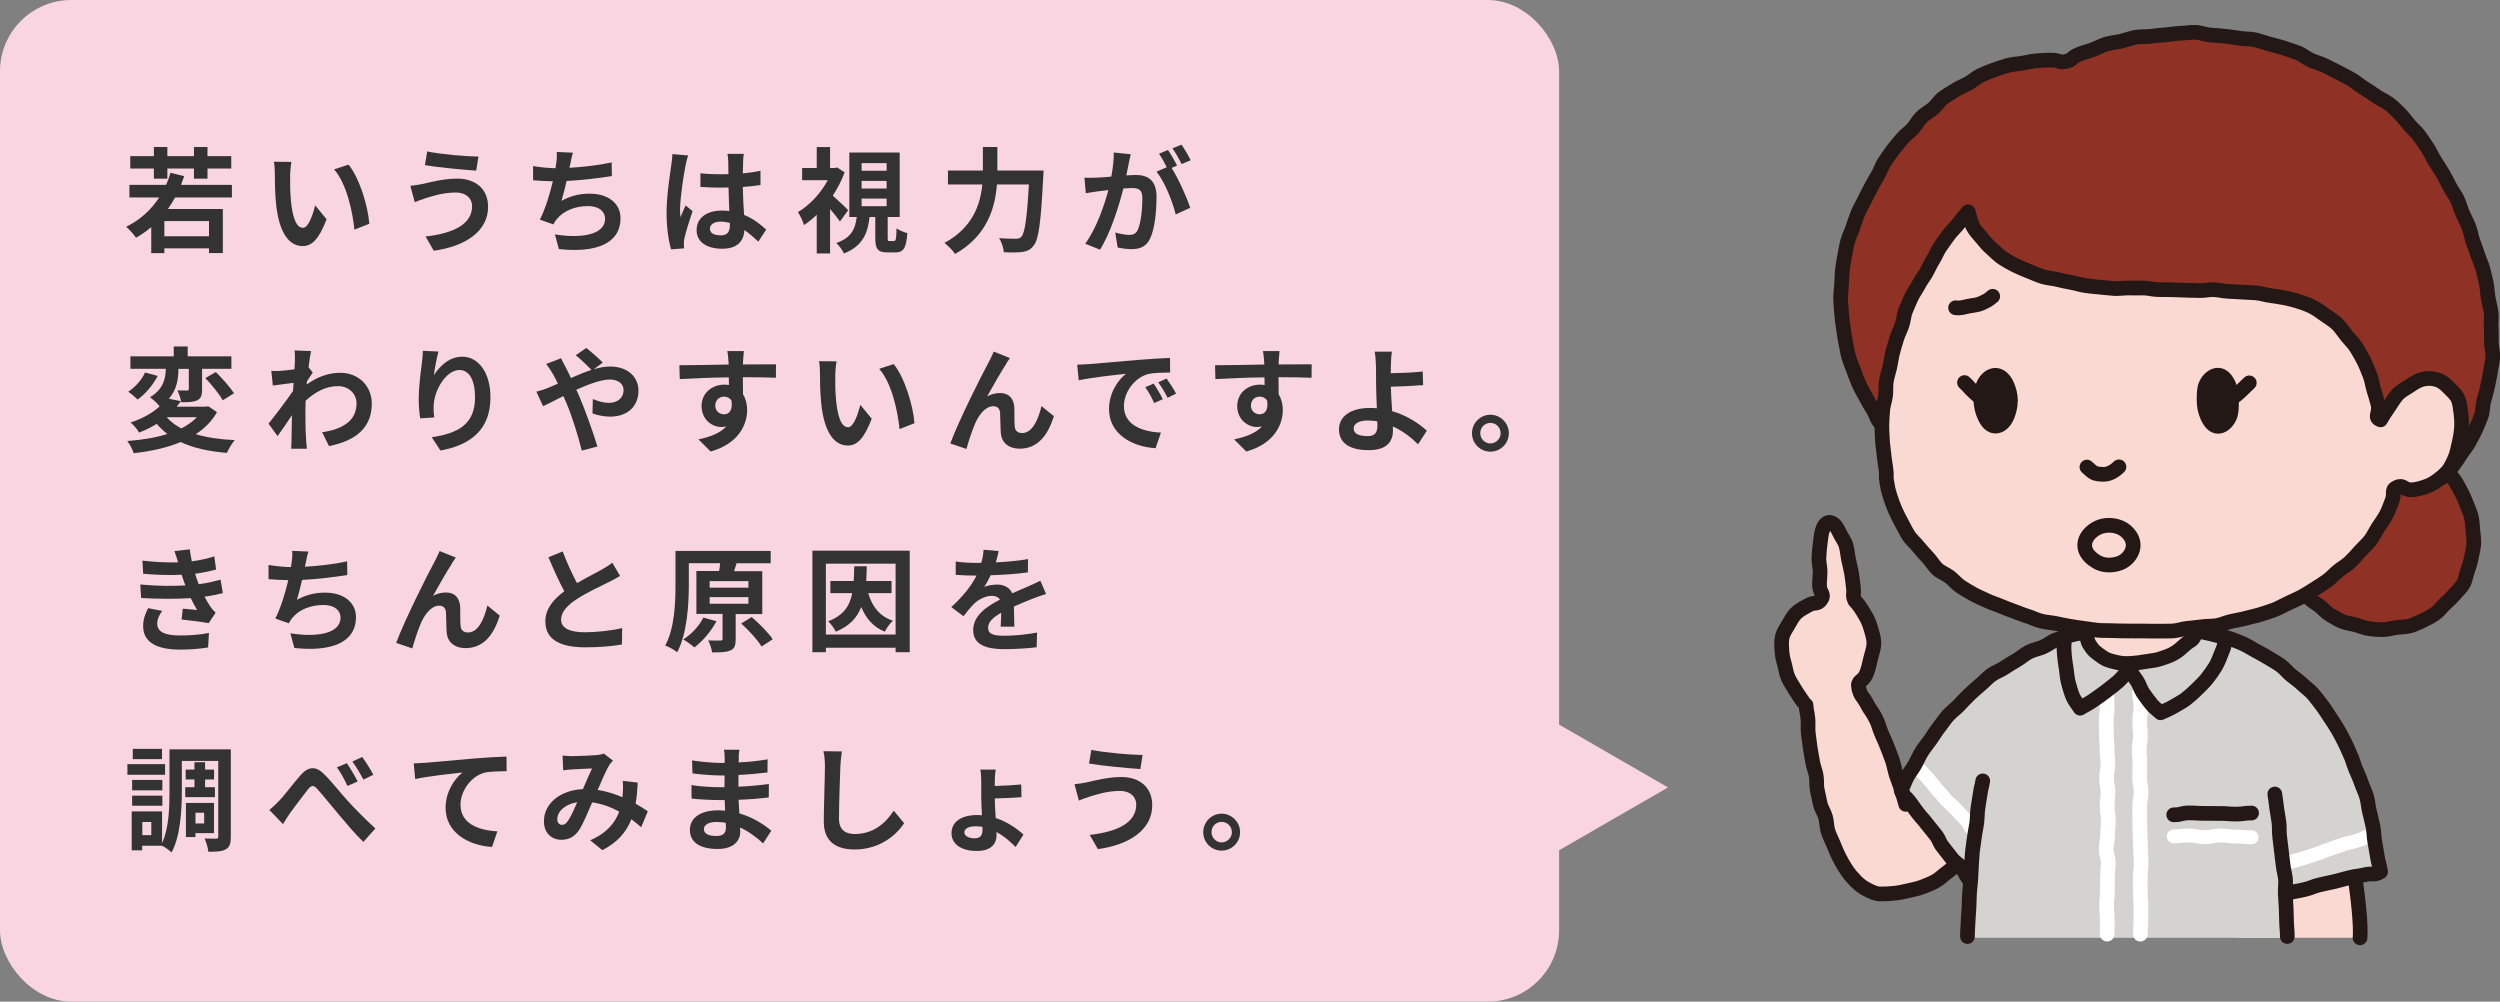
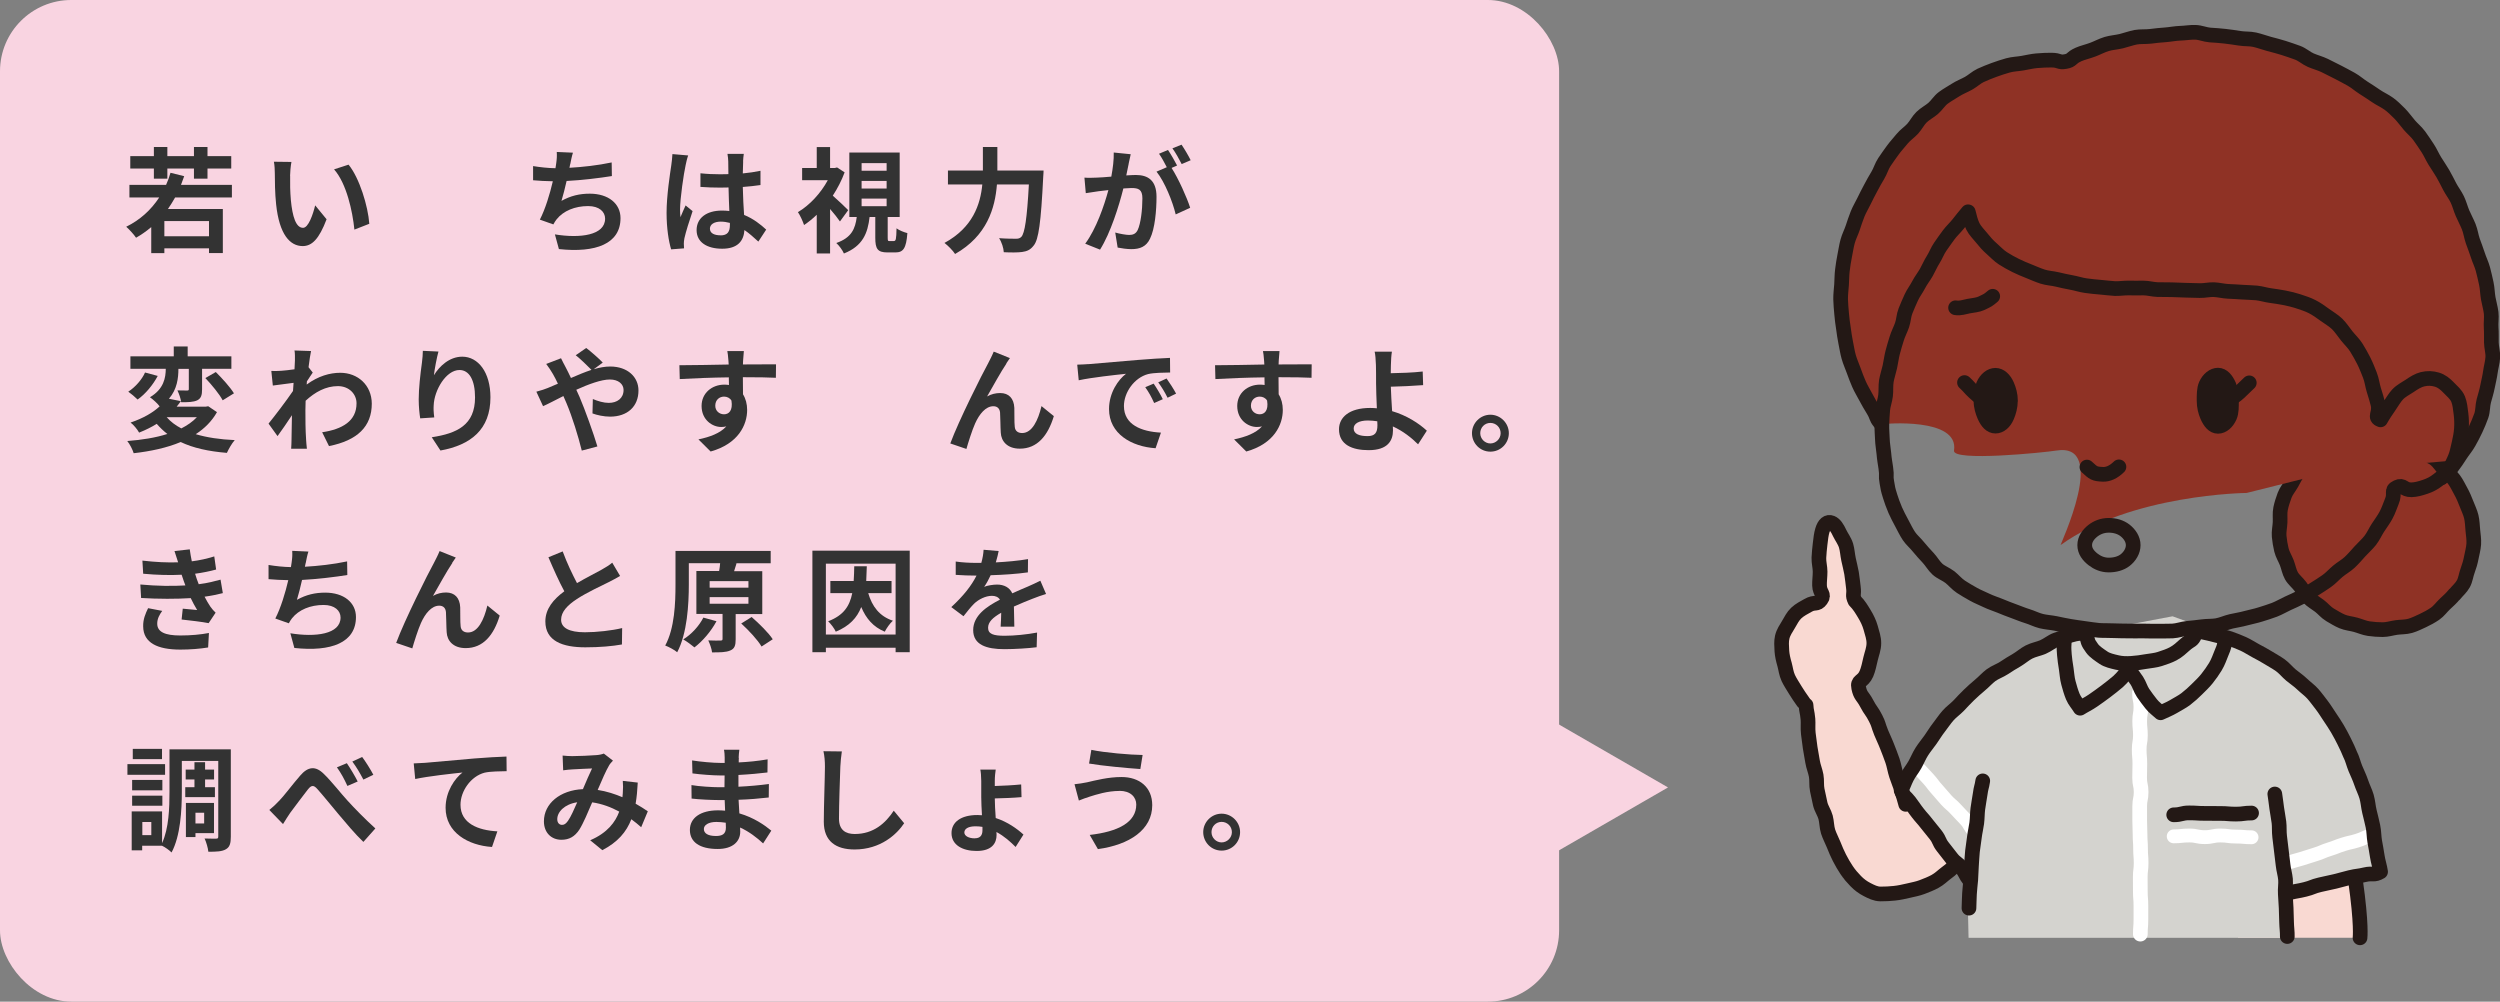
<svg xmlns="http://www.w3.org/2000/svg" id="_レイヤー_2" viewBox="0 0 350.6 140.47">
  <rect x="0" y="0" width="350.6" height="140.47" fill="#808080" stroke="none" />
  <defs>
    <style>.cls-1,.cls-2,.cls-3{stroke-linecap:round;}.cls-1,.cls-2,.cls-3,.cls-4{fill:none;stroke-linejoin:round;}.cls-1,.cls-2,.cls-4{stroke-width:2.06px;}.cls-1,.cls-3{stroke:#fff;}.cls-2,.cls-4{stroke:#231815;}.cls-3{stroke-width:1.94px;}.cls-5{fill:#f9d4e1;}.cls-5,.cls-6,.cls-7,.cls-8,.cls-9,.cls-10{stroke-width:0px;}.cls-6{fill:#f9d9d2;}.cls-7{fill:#231815;}.cls-8{fill:#d4d3cf;}.cls-9{fill:#333;}.cls-10{fill:#8f3225;}</style>
  </defs>
  <g id="_ご注意事項">
    <rect class="cls-5" width="218.65" height="140.47" rx="10" ry="10" />
    <path class="cls-9" d="m24.56,27.69c-.32.58-.66,1.1-1.01,1.62h7.7v6.18h-1.94v-.66h-6.26v.67h-1.84v-3.65c-.67.56-1.36,1.06-2.13,1.49-.26-.4-.96-1.18-1.38-1.54,1.92-.94,3.47-2.34,4.63-4.11h-4.18v-1.76h5.14c.24-.54.45-1.1.62-1.7l1.92.48c-.14.42-.29.82-.45,1.22h7.14v1.76h-7.97Zm-2.98-4.05h-3.31v-1.74h3.31v-1.28h1.89v1.28h3.73v-1.28h1.9v1.28h3.33v1.74h-3.33v1.42h-1.9v-1.42h-3.73v1.42h-1.89v-1.42Zm7.73,7.36h-6.26v2.13h6.26v-2.13Z" />
    <path class="cls-9" d="m40.69,24.67c-.02,1.04,0,2.24.1,3.39.22,2.3.7,3.89,1.71,3.89.75,0,1.39-1.87,1.7-3.15l1.6,1.95c-1.06,2.79-2.06,3.76-3.35,3.76-1.76,0-3.28-1.58-3.73-5.88-.16-1.47-.18-3.34-.18-4.32,0-.45-.03-1.14-.13-1.63l2.46.03c-.11.58-.19,1.5-.19,1.95Zm11.11,6.71l-2.1.82c-.26-2.58-1.1-6.47-2.85-8.45l2.03-.66c1.52,1.84,2.74,5.84,2.91,8.29Z" />
-     <path class="cls-9" d="m63.87,27c-1.76,0-3.35.54-4.16.79-.46.13-1.09.38-1.55.56l-.61-2.29c.54-.05,1.23-.16,1.76-.27,1.17-.27,2.96-.74,4.83-.74,2.53,0,4.31,1.44,4.31,3.95,0,3.43-3.17,5.55-7.62,6.16l-1.15-1.99c3.97-.45,6.53-1.76,6.53-4.26,0-1.06-.83-1.92-2.34-1.92Zm3.23-5.04l-.32,1.97c-1.87-.13-5.35-.45-7.19-.77l.32-1.92c1.86.4,5.49.7,7.19.72Z" />
    <path class="cls-9" d="m79.96,23.03c-.03.14-.06.32-.1.5,1.83-.1,3.99-.34,5.92-.75l.03,1.91c-1.66.27-4.21.58-6.35.69-.22.98-.48,2-.72,2.79,1.3-.72,2.54-1.01,3.97-1.01,2.59,0,4.31,1.38,4.31,3.43,0,3.6-3.47,4.9-8.64,4.34l-.56-2.06c3.51.58,7.04.14,7.04-2.21,0-.96-.82-1.76-2.38-1.76-1.84,0-3.47.66-4.43,1.87-.18.22-.29.43-.45.7l-1.89-.67c.77-1.49,1.41-3.62,1.82-5.38-1.01-.02-1.95-.06-2.77-.14v-1.99c.96.16,2.16.29,3.14.3.03-.24.06-.46.1-.66.1-.69.11-1.09.08-1.62l2.27.1c-.18.56-.27,1.1-.38,1.63Z" />
    <path class="cls-9" d="m96.14,23.23c-.24,1.07-.77,4.59-.77,6.19,0,.32.02.72.06,1.04.21-.56.48-1.1.72-1.65l.98.8c-.45,1.31-.96,2.95-1.15,3.81-.05.22-.08.58-.08.75,0,.16.02.43.03.66l-1.81.14c-.34-1.12-.64-2.95-.64-5.12,0-2.42.48-5.44.66-6.67.06-.45.14-1.06.16-1.57l2.21.19c-.13.32-.32,1.14-.37,1.42Zm8.08-.56c-.02.35-.03.94-.05,1.65.88-.08,1.71-.21,2.48-.37v2c-.77.11-1.6.21-2.48.27.03,1.55.11,2.83.18,3.92,1.33.54,2.34,1.36,3.1,2.06l-1.1,1.68c-.67-.62-1.31-1.18-1.95-1.62-.1,1.54-.96,2.62-3.12,2.62s-3.59-.93-3.59-2.61,1.38-2.74,3.55-2.74c.37,0,.72.02,1.04.06-.03-.99-.1-2.16-.11-3.3-.38.02-.77.02-1.14.02-.94,0-1.86-.03-2.8-.1v-1.91c.91.1,1.84.14,2.8.14.37,0,.75,0,1.12-.02,0-.78-.02-1.44-.02-1.78,0-.24-.05-.74-.11-1.06h2.29c-.05.3-.08.69-.1,1.04Zm-3.17,10.34c.98,0,1.31-.51,1.31-1.46v-.29c-.42-.11-.85-.18-1.28-.18-.91,0-1.52.38-1.52.99,0,.66.64.93,1.49.93Z" />
    <path class="cls-9" d="m117.79,31.05c-.32-.46-.85-1.14-1.38-1.74v6.24h-1.87v-5.43c-.58.56-1.18,1.04-1.78,1.44-.16-.51-.59-1.44-.86-1.81,1.63-.96,3.2-2.64,4.19-4.48h-3.6v-1.71h2.05v-2.94h1.87v2.94h.66l.32-.08,1.06.69c-.42,1.14-.99,2.24-1.66,3.27.7.61,1.86,1.71,2.16,2.03l-1.15,1.58Zm7.57,2.75c.27,0,.34-.21.37-1.78.34.27,1.06.56,1.52.67-.16,2.16-.59,2.71-1.68,2.71h-1.12c-1.39,0-1.7-.51-1.7-2.06v-2.91h-.8c-.26,2.29-.96,4.07-3.6,5.12-.18-.45-.69-1.14-1.07-1.47,2.16-.75,2.66-2.02,2.87-3.65h-1.04v-9.04h7.06v9.04h-1.68v2.88c0,.45.03.5.27.5h.61Zm-4.53-9.86h3.51v-1.06h-3.51v1.06Zm0,2.5h3.51v-1.07h-3.51v1.07Zm0,2.48h3.51v-1.07h-3.51v1.07Z" />
    <path class="cls-9" d="m146.35,23.93s-.02.66-.05.91c-.32,6.37-.64,8.77-1.34,9.6-.48.62-.94.8-1.63.9-.59.08-1.58.08-2.56.03-.03-.58-.29-1.42-.66-1.97,1.01.08,1.95.08,2.37.08.34,0,.53-.05.75-.26.48-.5.8-2.59,1.06-7.35h-4.48c-.26,3.31-1.38,7.2-5.87,9.75-.3-.48-1.02-1.2-1.49-1.55,3.97-2.16,5.04-5.39,5.31-8.2h-4.82v-1.95h4.9v-3.3h2.03v3.3h6.48Z" />
    <path class="cls-9" d="m158.29,22.95c-.1.48-.22,1.07-.34,1.65.54-.03,1.01-.06,1.34-.06,1.7,0,2.9.75,2.9,3.06,0,1.89-.22,4.48-.91,5.87-.53,1.12-1.41,1.47-2.62,1.47-.61,0-1.38-.11-1.92-.22l-.34-2.11c.61.18,1.54.34,1.95.34.54,0,.94-.16,1.2-.69.43-.91.66-2.85.66-4.43,0-1.28-.56-1.46-1.55-1.46-.26,0-.66.03-1.12.06-.61,2.43-1.79,6.23-3.27,8.58l-2.08-.83c1.55-2.1,2.66-5.33,3.25-7.52-.58.06-1.09.13-1.38.16-.46.08-1.3.19-1.79.27l-.19-2.18c.59.05,1.12.02,1.71,0,.5-.02,1.25-.06,2.06-.14.22-1.2.37-2.37.34-3.38l2.38.24c-.1.42-.21.93-.29,1.33Zm6.79.26l-.78.34c.96,1.49,2.16,4.16,2.61,5.59l-2.03.93c-.42-1.78-1.55-4.59-2.69-6l1.44-.62c-.32-.61-.72-1.38-1.09-1.89l1.26-.53c.4.59.98,1.6,1.28,2.19Zm1.9-.74l-1.26.54c-.34-.66-.85-1.6-1.3-2.21l1.28-.51c.42.61,1.01,1.62,1.28,2.18Z" />
    <path class="cls-9" d="m30.44,57.78c-.72,1.28-1.74,2.3-2.99,3.11,1.54.46,3.38.74,5.47.83-.4.45-.86,1.26-1.1,1.79-2.59-.21-4.74-.69-6.48-1.52-1.95.82-4.23,1.3-6.59,1.57-.14-.48-.56-1.3-.9-1.71,2.05-.16,3.97-.46,5.62-.99-.54-.42-1.04-.9-1.49-1.42-.72.45-1.54.86-2.47,1.23-.24-.45-.8-1.12-1.2-1.41,1.81-.61,3.15-1.41,4.08-2.27-.29-.4-.94-.99-1.36-1.28,1.95-1.15,2.21-2.75,2.22-3.99h-4.96v-1.75h6.08v-1.38h1.95v1.38h6.13v1.75h-4.11v2.88c0,.8-.13,1.26-.67,1.54-.56.26-1.3.27-2.26.27-.06-.5-.3-1.2-.53-1.66.56.02,1.18.02,1.36.02.19,0,.24-.05.24-.21v-2.83h-1.46c0,1.28-.18,2.87-1.33,4.19l1.68.34c-.19.26-.38.51-.59.77h4.08l.34-.06,1.23.83Zm-8.32-5.06c-.66,1.25-1.71,2.53-2.82,3.31-.35-.35-.96-.86-1.31-1.1.99-.64,1.94-1.73,2.35-2.69l1.78.48Zm1.26,5.79c.54.62,1.22,1.14,2.05,1.57.85-.43,1.58-.94,2.18-1.57h-4.23Zm6.88-6.34c.91.9,2.03,2.14,2.55,2.99l-1.58.98c-.45-.86-1.54-2.18-2.43-3.12l1.47-.85Z" />
    <path class="cls-9" d="m41.28,49.15l2.34.08c-.1.45-.22,1.26-.35,2.27l.59.75c-.22.29-.54.82-.82,1.23-.02.14-.02.3-.03.45,1.62-1.2,3.27-1.65,4.71-1.65,2.47,0,4.4,1.74,4.42,4.32,0,3.23-2.03,5.17-6,5.96l-.96-1.94c2.82-.42,4.83-1.57,4.82-4.07,0-1.25-1.01-2.4-2.61-2.4-1.7,0-3.19.82-4.53,2.05-.02.46-.03.93-.03,1.34,0,1.31,0,2.66.1,4.16.02.29.06.86.11,1.23h-2.21c.03-.35.05-.93.05-1.18.03-1.25.05-2.18.06-3.52-.67,1.01-1.46,2.18-2.02,2.93l-1.26-1.75c.91-1.12,2.51-3.23,3.43-4.58.03-.37.06-.75.08-1.14-.78.1-2.02.26-2.91.38l-.21-2.05c.46.02.83.02,1.39-.02.46-.03,1.17-.11,1.86-.21.03-.61.06-1.06.06-1.23,0-.46.02-.94-.06-1.44Z" />
    <path class="cls-9" d="m60.86,52.61c.77-1.25,2.16-2.59,3.97-2.59,2.22,0,3.95,2.18,3.95,5.7,0,4.53-2.77,6.69-7.01,7.46l-1.22-1.86c3.55-.54,6.07-1.71,6.07-5.59,0-2.46-.83-3.84-2.18-3.84-1.89,0-3.54,2.83-3.62,4.95-.03.43-.02.94.08,1.7l-1.97.13c-.1-.62-.21-1.6-.21-2.67,0-1.49.22-3.47.45-5.12.08-.61.13-1.25.13-1.68l2.19.1c-.22.78-.54,2.43-.64,3.33Z" />
    <path class="cls-9" d="m76.8,54.42c.46-.19.96-.4,1.44-.61-.22-.48-.46-.94-.7-1.36-.22-.4-.62-.99-.94-1.41l2.08-.8c.14.29.46.94.64,1.25.24.46.5.98.75,1.52.98-.43,1.95-.83,2.88-1.14-.58-.59-1.6-1.58-2.21-2.05l1.47-1.02c.58.43,1.78,1.47,2.32,2.05l-1.26.93c.8-.24,1.58-.38,2.3-.38,2.48,0,3.97,1.5,3.97,3.36,0,2.24-1.54,3.67-3.99,3.67-.86,0-1.86-.22-2.46-.45l.05-2.02c.72.3,1.52.54,2.23.54,1.2,0,2.08-.66,2.08-1.81,0-.82-.72-1.47-1.92-1.47s-2.99.66-4.71,1.44c.16.34.3.67.45.99.75,1.74,1.98,5.17,2.51,6.96l-2.19.58c-.5-2.02-1.33-4.72-2.15-6.66-.14-.34-.29-.67-.43-.99-1.15.58-2.16,1.12-2.85,1.42l-.94-2.03c.62-.16,1.33-.4,1.58-.51Z" />
    <path class="cls-9" d="m104.21,50.61c0,.13,0,.3-.02.5,1.62,0,3.81-.03,4.64-.02l-.02,1.89c-.96-.05-2.45-.08-4.63-.08,0,.82.02,1.7.02,2.4.38.61.58,1.36.58,2.19,0,2.08-1.22,4.74-5.12,5.83l-1.71-1.7c1.62-.34,3.03-.86,3.91-1.82-.22.05-.46.08-.72.08-1.23,0-2.75-.99-2.75-2.95,0-1.81,1.46-2.99,3.2-2.99.22,0,.43.02.64.05,0-.35,0-.72-.02-1.07-2.42.03-4.91.13-6.88.24l-.05-1.94c1.82,0,4.74-.06,6.91-.1-.02-.21-.02-.37-.03-.5-.05-.66-.11-1.2-.16-1.39h2.32c-.03.26-.1,1.12-.11,1.38Zm-2.67,7.49c.67,0,1.26-.51,1.04-1.92-.22-.37-.61-.56-1.04-.56-.62,0-1.23.43-1.23,1.28,0,.74.59,1.2,1.23,1.2Z" />
-     <path class="cls-9" d="m117.14,52.64c-.02,1.04,0,2.24.1,3.39.22,2.3.7,3.89,1.71,3.89.75,0,1.39-1.87,1.7-3.15l1.6,1.95c-1.06,2.79-2.06,3.76-3.35,3.76-1.76,0-3.28-1.58-3.73-5.88-.16-1.47-.18-3.34-.18-4.32,0-.45-.03-1.14-.13-1.63l2.46.03c-.11.58-.19,1.5-.19,1.95Zm11.11,6.71l-2.1.82c-.26-2.58-1.1-6.47-2.85-8.45l2.03-.66c1.52,1.84,2.74,5.84,2.91,8.29Z" />
    <path class="cls-9" d="m141.14,50.99c-.78,1.15-1.9,3.2-2.71,4.61.59-.34,1.23-.48,1.84-.48,1.2,0,1.92.75,1.98,2.08.03.72-.02,2,.06,2.67.06.62.51.86,1.04.86,1.39,0,2.24-1.79,2.71-3.78l1.73,1.41c-.83,2.74-2.32,4.56-4.77,4.56-1.78,0-2.61-1.06-2.67-2.23-.06-.85-.05-2.16-.1-2.82-.05-.56-.37-.9-.94-.9-1.09,0-1.98,1.12-2.56,2.42-.42.93-.98,2.72-1.22,3.57l-2.26-.77c1.18-3.2,4.47-9.73,5.31-11.25.21-.43.51-.96.78-1.63l2.27.91c-.16.22-.34.5-.51.75Z" />
    <path class="cls-9" d="m152.63,51.07c1.34-.11,3.99-.35,6.92-.59,1.65-.14,3.39-.24,4.53-.29l.02,2.05c-.86.02-2.24.02-3.09.22-1.94.51-3.39,2.58-3.39,4.48,0,2.64,2.47,3.59,5.19,3.73l-.75,2.19c-3.36-.22-6.53-2.02-6.53-5.49,0-2.3,1.3-4.13,2.38-4.95-1.5.16-4.77.51-6.63.91l-.21-2.19c.64-.02,1.26-.05,1.57-.08Zm10.45,4.91l-1.22.54c-.4-.88-.74-1.5-1.25-2.22l1.18-.5c.4.58.98,1.55,1.28,2.18Zm1.86-.78l-1.2.58c-.43-.86-.8-1.46-1.31-2.16l1.17-.54c.4.56,1.01,1.5,1.34,2.13Z" />
    <path class="cls-9" d="m179.33,50.61c0,.13,0,.3-.02.5,1.62,0,3.81-.03,4.64-.02l-.02,1.89c-.96-.05-2.45-.08-4.63-.08,0,.82.02,1.7.02,2.4.38.61.58,1.36.58,2.19,0,2.08-1.22,4.74-5.12,5.83l-1.71-1.7c1.62-.34,3.03-.86,3.91-1.82-.22.05-.46.08-.72.08-1.23,0-2.75-.99-2.75-2.95,0-1.81,1.46-2.99,3.2-2.99.22,0,.43.02.64.05,0-.35,0-.72-.02-1.07-2.42.03-4.91.13-6.88.24l-.05-1.94c1.82,0,4.74-.06,6.91-.1-.02-.21-.02-.37-.03-.5-.05-.66-.11-1.2-.16-1.39h2.32c-.03.26-.1,1.12-.11,1.38Zm-2.67,7.49c.67,0,1.26-.51,1.04-1.92-.22-.37-.61-.56-1.04-.56-.62,0-1.23.43-1.23,1.28,0,.74.59,1.2,1.23,1.2Z" />
    <path class="cls-9" d="m195.06,51.17c-.02.37-.02.75-.02,1.17,1.28-.02,3.15-.08,4.48-.24l.06,1.91c-1.34.11-3.23.19-4.53.22.03.96.1,2.24.18,3.43,2.03.59,3.76,1.71,4.87,2.74l-1.23,1.91c-.91-.91-2.11-1.86-3.54-2.51.02.21.02.4.02.56,0,1.42-.72,2.77-3.41,2.77-2.29,0-4.16-.75-4.16-2.93,0-1.66,1.42-2.99,4.37-2.99.32,0,.64.02.94.05-.05-1.25-.11-2.61-.11-3.46,0-.98,0-1.92-.02-2.61-.03-.78-.08-1.47-.18-1.87h2.42c-.08.46-.13,1.25-.14,1.87Zm-3.28,9.99c1.02,0,1.39-.45,1.39-1.52,0-.14,0-.34-.02-.56-.42-.06-.86-.11-1.31-.11-1.25,0-2,.43-2,1.12,0,.78.82,1.07,1.94,1.07Z" />
    <path class="cls-9" d="m211.6,60.75c0,1.42-1.15,2.59-2.59,2.59s-2.58-1.17-2.58-2.59,1.17-2.59,2.58-2.59,2.59,1.17,2.59,2.59Zm-1.15,0c0-.8-.64-1.44-1.44-1.44s-1.42.64-1.42,1.44.66,1.44,1.42,1.44,1.44-.64,1.44-1.44Z" />
    <path class="cls-9" d="m26,82.1c-.08-.19-.14-.38-.21-.56-.13-.37-.22-.67-.32-.94-1.5.08-3.38.05-5.39-.14l-.11-1.84c1.9.22,3.54.29,5.01.24-.16-.51-.32-1.02-.51-1.58l2.14-.24c.08.58.18,1.14.29,1.68,1.1-.14,2.13-.37,3.15-.69l.26,1.84c-.88.24-1.89.45-2.95.59.08.26.16.51.24.75.08.22.18.46.27.72,1.31-.16,2.27-.43,3.06-.64l.32,1.89c-.74.19-1.6.37-2.56.5.27.51.54,1.01.83,1.42.21.3.43.54.72.82l-.98,1.47c-.9-.18-2.62-.38-3.79-.51l.16-1.52c.67.06,1.54.14,2.02.19-.34-.56-.64-1.12-.9-1.67-1.97.13-4.55.13-6.96-.02l-.11-1.89c2.38.22,4.55.24,6.32.13Zm-3.95,5.36c0,1.18,1.12,1.66,3.23,1.66,1.52,0,2.88-.13,4.02-.35l-.11,2.03c-1.12.19-2.58.3-3.89.3-3.2,0-5.19-.94-5.22-3.23-.03-1.02.32-1.81.69-2.58l1.98.38c-.38.53-.7,1.09-.7,1.78Z" />
    <path class="cls-9" d="m42.86,78.98c-.03.14-.06.32-.1.5,1.83-.1,3.99-.34,5.92-.75l.03,1.91c-1.66.27-4.21.58-6.35.69-.22.98-.48,2-.72,2.79,1.3-.72,2.54-1.01,3.97-1.01,2.59,0,4.31,1.38,4.31,3.42,0,3.6-3.47,4.9-8.64,4.34l-.56-2.06c3.51.58,7.04.14,7.04-2.21,0-.96-.82-1.76-2.38-1.76-1.84,0-3.47.66-4.43,1.87-.18.22-.29.43-.45.7l-1.89-.67c.77-1.49,1.41-3.62,1.82-5.38-1.01-.02-1.95-.06-2.77-.14v-1.99c.96.16,2.16.29,3.14.3.03-.24.06-.46.1-.66.1-.69.11-1.09.08-1.62l2.27.1c-.18.56-.27,1.1-.38,1.63Z" />
    <path class="cls-9" d="m63.43,78.96c-.78,1.15-1.9,3.2-2.71,4.61.59-.34,1.23-.48,1.84-.48,1.2,0,1.92.75,1.98,2.08.03.72-.02,2,.06,2.67.06.62.51.86,1.04.86,1.39,0,2.24-1.79,2.71-3.78l1.73,1.41c-.83,2.74-2.32,4.56-4.77,4.56-1.78,0-2.61-1.06-2.67-2.23-.06-.85-.05-2.16-.1-2.82-.05-.56-.37-.9-.94-.9-1.09,0-1.98,1.12-2.56,2.42-.42.93-.98,2.72-1.22,3.57l-2.26-.77c1.18-3.2,4.47-9.73,5.31-11.25.21-.43.51-.96.78-1.63l2.27.91c-.16.22-.34.5-.51.75Z" />
    <path class="cls-9" d="m80.91,81.78c1.31-.77,2.71-1.46,3.46-1.89.61-.35,1.07-.62,1.49-.98l1.1,1.86c-.48.29-.99.56-1.58.86-.99.5-3.01,1.42-4.47,2.37-1.33.88-2.22,1.79-2.22,2.91s1.1,1.76,3.33,1.76c1.65,0,3.81-.24,5.23-.59l-.03,2.3c-1.36.24-3.06.4-5.14.4-3.19,0-5.6-.88-5.6-3.63,0-1.76,1.12-3.09,2.66-4.23-.74-1.36-1.5-3.07-2.23-4.77l2-.82c.61,1.66,1.36,3.2,2,4.43Z" />
    <path class="cls-9" d="m103.17,86.1v3.54c0,.86-.14,1.33-.75,1.58-.61.27-1.44.27-2.56.27-.06-.51-.3-1.18-.53-1.68.7.03,1.47.03,1.7.02.24,0,.3-.05.3-.24v-3.49h-3.67v-6.02h3.19c.06-.38.13-.77.14-1.1h-4.39v3.01c0,2.72-.22,6.83-1.63,9.48-.37-.32-1.2-.77-1.68-.94,1.33-2.45,1.44-6.03,1.44-8.53v-4.74h13.35v1.73h-5.01l.22.02-.34,1.09h3.95v6.02h-3.75Zm-2.69,1.02c-.75,1.41-1.95,2.8-3.09,3.67-.37-.32-1.12-.86-1.57-1.12,1.14-.7,2.23-1.89,2.82-3.06l1.84.51Zm-.96-4.71h5.44v-.91h-5.44v.91Zm0,2.26h5.44v-.93h-5.44v.93Zm5.89,1.86c1.06.93,2.37,2.21,2.96,3.12l-1.57,1.02c-.53-.91-1.79-2.27-2.85-3.23l1.46-.91Z" />
    <path class="cls-9" d="m127.58,77.23v14.23h-1.98v-.62h-9.78v.62h-1.89v-14.23h13.65Zm-1.98,11.76v-9.94h-9.78v9.94h9.78Zm-3.84-5.81c.54,1.86,1.58,3.25,3.46,3.87-.4.34-.9,1.06-1.14,1.54-1.62-.67-2.62-1.84-3.3-3.46-.59,1.52-1.65,2.66-3.57,3.46-.19-.45-.69-1.1-1.07-1.46,2.16-.83,3.01-2.11,3.38-3.95h-3.07v-1.7h3.27c.05-.64.06-1.33.08-2.07h1.76c-.02.72-.05,1.41-.08,2.07h3.55v1.7h-3.27Z" />
    <path class="cls-9" d="m139.64,78.87c1.52-.08,3.12-.22,4.53-.46l-.02,1.86c-1.52.22-3.49.35-5.22.4-.27.59-.59,1.17-.91,1.63.42-.19,1.28-.32,1.81-.32.98,0,1.78.42,2.13,1.23.83-.38,1.5-.66,2.16-.94.62-.27,1.18-.53,1.78-.83l.8,1.86c-.51.14-1.36.46-1.9.67-.72.29-1.63.64-2.61,1.09.02.9.05,2.08.06,2.82h-1.92c.05-.48.06-1.25.08-1.95-1.2.69-1.84,1.31-1.84,2.11,0,.88.75,1.12,2.32,1.12,1.36,0,3.14-.18,4.55-.45l-.06,2.06c-1.06.14-3.03.27-4.53.27-2.51,0-4.37-.61-4.37-2.67s1.92-3.33,3.75-4.27c-.24-.4-.67-.54-1.12-.54-.9,0-1.89.51-2.5,1.1-.48.48-.94,1.06-1.49,1.76l-1.71-1.28c1.68-1.55,2.82-2.98,3.54-4.42h-.21c-.66,0-1.82-.03-2.71-.1v-1.87c.82.13,2,.19,2.82.19h.77c.18-.64.29-1.26.32-1.84l2.11.18c-.08.4-.19.93-.4,1.6Z" />
    <path class="cls-9" d="m23.15,108.66h-5.28v-1.5h5.28v1.5Zm9.22,8.66c0,.93-.14,1.47-.69,1.78-.54.32-1.33.35-2.46.35-.05-.51-.29-1.36-.53-1.86.66.03,1.39.02,1.63.02.22,0,.29-.06.29-.3v-10.6h-5.11v4.34c0,2.54-.19,6.19-1.44,8.5-.27-.29-.91-.74-1.33-.94h-2.79v.64h-1.47v-5.46h4.26v4.45c.96-2.08,1.04-4.98,1.04-7.19v-5.96h8.6v12.23Zm-9.6-6.48h-4.24v-1.46h4.24v1.46Zm-4.24.74h4.24v1.42h-4.24v-1.42Zm4.19-5.12h-4.1v-1.44h4.1v1.44Zm-1.5,8.82h-1.26v1.84h1.26v-1.84Zm6.05-4.88v-1.09h-1.23v-1.38h1.23v-1.04h1.49v1.04h1.26v1.38h-1.26v1.09h1.38v1.39h-4.16v-1.39h1.3Zm.14,6.45v.54h-1.34v-4.79h3.94v4.24h-2.59Zm0-2.87v1.5h1.22v-1.5h-1.22Z" />
    <path class="cls-9" d="m39.12,112.34c.75-.77,1.97-2.42,2.98-3.57,1.1-1.28,2.15-1.39,3.31-.24,1.1,1.06,2.37,2.71,3.31,3.73,1.02,1.12,2.4,2.54,3.92,3.92l-1.68,1.89c-1.15-1.09-2.48-2.69-3.49-3.89-.99-1.17-2.19-2.67-2.96-3.52-.54-.62-.86-.54-1.33.05-.64.8-1.79,2.37-2.48,3.28-.37.53-.74,1.15-1.01,1.58l-1.92-1.98c.48-.38.86-.74,1.34-1.25Zm11.04-2.74l-1.44.62c-.46-1.01-.88-1.78-1.47-2.61l1.39-.58c.46.67,1.15,1.82,1.52,2.56Zm2.19-.94l-1.39.67c-.53-1.01-.96-1.73-1.55-2.53l1.38-.64c.48.64,1.2,1.78,1.57,2.5Z" />
    <path class="cls-9" d="m59.6,106.98c1.33-.11,3.97-.35,6.9-.61,1.65-.13,3.41-.24,4.53-.27l.02,2.05c-.86.02-2.24.02-3.09.21-1.94.51-3.38,2.59-3.38,4.5,0,2.62,2.46,3.58,5.17,3.73l-.75,2.19c-3.35-.22-6.51-2.03-6.51-5.49,0-2.3,1.3-4.13,2.37-4.95-1.5.16-4.77.51-6.63.91l-.21-2.19c.64-.02,1.26-.05,1.58-.08Z" />
    <path class="cls-9" d="m80.23,106.04c.91,0,2.61-.08,3.36-.14.4-.02.82-.11,1.09-.22l1.28.99c-.22.24-.42.45-.54.67-.42.69-1.02,2.08-1.6,3.44,1.25.19,2.43.58,3.47,1.02.02-.19.03-.37.05-.54.05-.62.05-1.26,0-1.75l2.1.24c-.06,1.07-.14,2.06-.3,2.96.67.38,1.25.75,1.71,1.07l-.93,2.23c-.42-.38-.88-.75-1.38-1.12-.7,1.81-1.92,3.22-4.07,4.34l-1.7-1.39c2.42-1.04,3.54-2.56,4.07-4.02-1.14-.62-2.42-1.1-3.79-1.3-.58,1.36-1.25,2.96-1.81,3.84-.64.96-1.41,1.41-2.5,1.41-1.41,0-2.46-.98-2.46-2.59,0-2.48,2.26-4.37,5.47-4.51.45-1.06.91-2.14,1.28-2.9-.64.03-2.02.08-2.75.13-.32.02-.88.06-1.3.13l-.08-2.07c.43.05.98.08,1.33.08Zm-1.41,9.64c.32,0,.54-.16.83-.56.42-.59.85-1.6,1.3-2.61-1.79.27-2.8,1.36-2.8,2.37,0,.53.3.8.67.8Z" />
    <path class="cls-9" d="m103.62,106.26c-.02.16-.02.4-.02.66,1.31-.06,2.64-.19,4.05-.43l-.02,1.84c-1.06.13-2.51.27-4.07.35v1.65c1.62-.08,2.98-.21,4.27-.38l-.02,1.89c-1.44.16-2.69.27-4.23.32.03.61.06,1.26.11,1.91,2.02.58,3.55,1.65,4.48,2.42l-1.15,1.79c-.86-.8-1.95-1.65-3.23-2.23.02.22.02.42.02.59,0,1.36-1.04,2.42-3.15,2.42-2.56,0-3.91-.98-3.91-2.67s1.49-2.75,3.95-2.75c.34,0,.67.02.99.05-.03-.5-.05-1.01-.06-1.49h-.83c-.93,0-2.75-.08-3.81-.21l-.02-1.89c1.04.19,3.01.3,3.86.3h.77c0-.53,0-1.1.02-1.65h-.59c-1.01,0-2.87-.14-3.92-.29l-.05-1.82c1.15.19,2.98.35,3.95.35h.62v-.75c0-.3-.03-.8-.1-1.1h2.16c-.05.32-.08.72-.1,1.14Zm-3.23,10.98c.85,0,1.41-.24,1.41-1.17,0-.18,0-.4-.02-.69-.43-.06-.86-.11-1.31-.11-1.14,0-1.76.45-1.76.99,0,.61.58.98,1.68.98Z" />
    <path class="cls-9" d="m117.85,107.51c-.06,1.73-.19,5.31-.19,7.3,0,1.62.96,2.15,2.21,2.15,2.64,0,4.32-1.52,5.47-3.27l1.46,1.76c-1.02,1.54-3.3,3.68-6.95,3.68-2.62,0-4.32-1.15-4.32-3.89,0-2.14.16-6.35.16-7.73,0-.75-.06-1.52-.21-2.16l2.58.03c-.1.67-.18,1.49-.21,2.13Z" />
    <path class="cls-9" d="m139.51,109.48v.75c1.06-.03,2.62-.11,3.7-.22l.05,1.78c-1.07.1-2.67.16-3.75.18,0,.69.06,1.76.13,2.75,1.66.54,3.02,1.52,3.89,2.32l-1.1,1.74c-.69-.7-1.6-1.52-2.69-2.1.02.16.02.29.02.4,0,1.18-.66,2.26-2.8,2.26-1.94,0-3.52-.82-3.52-2.5,0-1.54,1.31-2.54,3.63-2.54.22,0,.43.02.64.03-.05-.9-.1-1.84-.1-2.56v-2.26c0-.62-.06-1.3-.13-1.58h2.16c-.05.3-.13.99-.13,1.55Zm-2.8,8.08c.72,0,1.07-.38,1.07-1.12v-.48c-.32-.05-.64-.08-.96-.08-1.02,0-1.58.34-1.58.87,0,.46.58.82,1.47.82Z" />
    <path class="cls-9" d="m157.01,110.92c-1.76,0-3.35.54-4.16.79-.46.13-1.09.38-1.55.56l-.61-2.29c.54-.05,1.23-.16,1.76-.27,1.17-.27,2.96-.74,4.83-.74,2.53,0,4.31,1.44,4.31,3.95,0,3.43-3.17,5.55-7.62,6.16l-1.15-1.99c3.97-.45,6.53-1.76,6.53-4.26,0-1.06-.83-1.92-2.34-1.92Zm3.23-5.04l-.32,1.97c-1.87-.13-5.35-.45-7.19-.77l.32-1.92c1.86.4,5.49.7,7.19.72Z" />
    <path class="cls-9" d="m173.91,116.7c0,1.42-1.15,2.59-2.59,2.59s-2.58-1.17-2.58-2.59,1.17-2.59,2.58-2.59,2.59,1.17,2.59,2.59Zm-1.15,0c0-.8-.64-1.44-1.44-1.44s-1.42.64-1.42,1.44.66,1.44,1.42,1.44,1.44-.64,1.44-1.44Z" />
    <polygon class="cls-5" points="233.92 110.43 202.77 92.45 202.77 128.41 233.92 110.43" />
    <rect class="cls-6" x="313.86" y="120.85" width="16.62" height="10.66" />
    <polygon class="cls-8" points="331.86 111.37 328.26 103.44 324.18 97.43 320.81 94.55 316.61 90.73 311.06 88.75 304.68 86.43 292.36 88.75 284.47 90.87 273.66 99.8 266.62 110.61 275.88 122.88 276.07 131.52 320.86 131.52 320.86 125.48 333.77 122.23 331.86 111.37" />
    <path class="cls-3" d="m332.49,117.16c-.98.3-.94.43-1.91.73s-1,.22-1.98.53-.96.38-1.93.68-.95.41-1.93.71-.97.32-1.96.62-.99.26-1.97.57" />
    <path class="cls-3" d="m276.8,116.53c-.65-.71-.49-.87-1.14-1.58s-.68-.69-1.33-1.41-.74-.64-1.39-1.35-.62-.75-1.27-1.46-.59-.78-1.24-1.5-.67-.7-1.33-1.42" />
    <path class="cls-10" d="m344.29,83.41c-.4.51-.89.94-1.36,1.37s-.92.92-1.45,1.27-1.11.68-1.69.95-1.21.43-1.83.62-1.22.47-1.86.56-1.29.12-1.94.12-1.28-.15-1.92-.24-1.22-.35-1.85-.53-1.27-.22-1.87-.48-1.18-.51-1.74-.84-1.08-.7-1.59-1.1-.91-.93-1.35-1.38-.86-.95-1.24-1.46-.88-.97-1.19-1.53-.43-1.22-.67-1.82-.61-1.16-.76-1.79-.15-1.29-.21-1.93-.12-1.29-.09-1.93.27-1.26.4-1.89.17-1.28.4-1.88.59-1.13.91-1.7.55-1.17.95-1.68.92-.91,1.39-1.34.9-.94,1.43-1.3c.54-.36,1.14-.61,1.72-.89s1.15-.63,1.76-.81,1.27-.3,1.9-.39,1.29.1,1.94.1,1.29-.19,1.94-.1,1.29.17,1.91.34,1.24.4,1.83.65,1.16.57,1.72.9,1.02.79,1.53,1.19,1.06.77,1.5,1.22.77,1.05,1.15,1.56.76,1.04,1.07,1.6.54,1.16.78,1.76.44,1.21.59,1.83.32,1.25.38,1.89.02,1.29-.02,1.93-.09,1.28-.22,1.91-.25,1.27-.47,1.87-.58,1.14-.9,1.7-.59,1.14-.99,1.65Z" />
    <path class="cls-4" d="m344.21,83.35c-.4.51-.88.93-1.34,1.36s-.85,1-1.38,1.36-1.11.68-1.69.95-1.18.57-1.8.75-1.29.14-1.93.23-1.27.3-1.92.3-1.3-.05-1.94-.14-1.24-.37-1.86-.54-1.29-.22-1.88-.47-1.15-.6-1.71-.93-.96-.85-1.48-1.25-1.1-.71-1.54-1.17-.76-1.05-1.14-1.56-.94-.94-1.25-1.49-.42-1.24-.65-1.83-.6-1.17-.75-1.79-.26-1.28-.32-1.92.1-1.3.13-1.94-.06-1.31.07-1.94.34-1.26.56-1.86.66-1.11.98-1.67.58-1.14.98-1.66.79-1.05,1.25-1.48,1-.85,1.53-1.21,1.15-.6,1.73-.87,1.17-.55,1.79-.74,1.28-.13,1.92-.22,1.26-.16,1.91-.16,1.26.07,1.91.16,1.3.02,1.93.19,1.18.51,1.77.77,1.13.58,1.69.91,1.2.5,1.72.91.85.99,1.3,1.45.96.88,1.34,1.39.66,1.11.97,1.67.56,1.15.79,1.75.52,1.18.67,1.8.16,1.27.22,1.91.17,1.28.13,1.92-.22,1.26-.34,1.89-.29,1.23-.52,1.84-.29,1.28-.6,1.85-.83.99-1.23,1.5Z" />
    <path class="cls-10" d="m327.59,66l-12.52,3.13s-16.18.16-26.08,7.3c-.19.14,6.83-14.48-.64-13.24-1.63.27-14.57,1.58-14.32,0,.75-4.73-9.9-3.73-9.9-3.73,0,0-7.21-6.97-5.96-18.6,1.25-11.63,7.87-20.38,7.87-20.38l7.93-7.63,6.39-3.17,8.94-1.1,7.86-2.99,9.46-1.44,9.38.92,19.25,9.45,7.65,9.74,6.26,18.43-.7,15.3-4.52,6.61-16.35,1.39Z" />
-     <path class="cls-6" d="m272.06,80.2c7.49,6.66,19.6,7.79,19.6,7.79.58,1.14,2.22,1.79,2.87,3.48.55,1.44,6.35,2.15,7.88,1.44,3.57-1.66,8.15-5.18,8.15-5.18,22.48-4.56,25.57-19.53,25.57-19.53,7.08,1.21,7.99-4.64,7.99-4.64,0,0,2.26-8.41-1.89-9.97-4.15-1.56-8.26,3.86-8.26,3.86,0,0-1.92-3.64-5.38-10.67-3.46-7.03-15.92-6.07-32.64-6.86-16.72-.79-20.17-9.04-20.17-9.04-4.87,4.17-6.61,8.35-8,11.82-2.21,5.53-3.65,16.77-3.65,16.77-.06,4.77,1.91,15.37,7.93,20.74Z" />
    <path class="cls-2" d="m279.46,41.55c-.71.59-.63.52-1.58.98-.5.24-1.16.28-1.8.4-.58.11-1.19.35-1.83.23" />
    <path class="cls-6" d="m260.86,96.17l1.76-6.23-2.67-5.71-.37-6.95-2.3-3-1.65.58-.23,9.14s-3.08,1.38-3.92,2.69c-.84,1.31-2,5.26-2,5.26l3.41,6.67,1.23,12.56,2.33,7.98,2.11,3.99,3.39,2.63h3.39l8.96-4.52-6.47-9.18-1.21-1.5-3.01-8.29-2.75-6.15Z" />
    <path class="cls-4" d="m276.03,29.71c.17.68.35,1.45.65,2.05s.82,1.09,1.25,1.63.86,1.03,1.39,1.49.97.96,1.56,1.34,1.17.7,1.79,1.01,1.24.56,1.89.82,1.26.54,1.92.75,1.36.23,2.02.39c.67.16,1.33.31,2.01.43s1.34.35,2.01.44,1.37.17,2.05.22,1.38.16,2.05.19c.63.02,1.3-.1,1.98-.08.64.02,1.3,0,1.98,0s1.31.2,1.98.22,1.32,0,1.98.02,1.32.06,1.98.07,1.32.03,1.98.05,1.34-.16,1.99-.13,1.33.21,1.98.24,1.34.06,1.98.11c.68.05,1.35.05,1.99.11.69.07,1.33.29,1.96.37.7.1,1.35.19,1.95.31.72.14,1.36.3,1.91.48.69.23,1.38.44,1.99.76.65.33,1.23.75,1.79,1.16s1.22.78,1.72,1.27.9,1.12,1.34,1.67.99,1.06,1.36,1.66.74,1.25,1.05,1.87c.33.66.59,1.34.84,1.97.28.7.35,1.43.55,2.07.23.76.46,1.45.59,2.04.29,1.28-.63,1.81.36,2.17.36-.65.8-1.3,1.17-1.83.43-.62.77-1.24,1.2-1.71.52-.56,1.18-.86,1.69-1.21.64-.44,1.21-.79,1.81-.94.73-.18,1.39-.14,2.03.05s1.16.6,1.66,1.13c.44.47,1.04.92,1.32,1.61.24.6.31,1.33.4,2.06.08.65.11,1.35.06,2.08-.05.66-.17,1.35-.34,2.06s-.29,1.39-.53,1.96c-.28.69-.59,1.31-.94,1.81-.42.62-1.02.99-1.49,1.37-.58.46-1.16.74-1.75.94-.7.24-1.36.42-1.96.43-1.16.02-1.11-.79-2.02-.36-.95.44-.21.8-.74,2.01-.23.54-.43,1.22-.81,1.92-.3.56-.72,1.13-1.13,1.75-.36.55-.64,1.21-1.09,1.79-.41.52-.95.99-1.44,1.53-.45.5-.9,1.03-1.43,1.53-.49.46-1.12.8-1.67,1.26-.52.43-.98.97-1.57,1.38-.55.39-1.14.76-1.75,1.14-.57.36-1.16.74-1.79,1.08-.6.32-1.24.59-1.89.89s-1.22.65-1.89.91-1.31.44-1.99.66-1.34.33-2.02.52-1.34.28-2.04.44-1.31.46-2.01.59c-.67.12-1.38.06-2.09.16s-1.37.16-2.07.23-1.35.33-2.06.37-1.39,0-2.1.02-1.38-.02-2.1-.02-1.38.02-2.05,0-1.38,0-2.05-.04-1.39,0-2.05-.05c-.69-.06-1.37-.19-2.03-.27s-1.37-.2-2.02-.3-1.35-.27-2.01-.4-1.38-.17-2.02-.33c-.68-.17-1.3-.5-1.93-.69-.67-.2-1.29-.48-1.92-.7-.66-.23-1.28-.49-1.9-.74-.65-.27-1.3-.46-1.89-.75-.63-.31-1.27-.55-1.85-.88-.61-.35-1.21-.68-1.76-1.05-.59-.39-1.02-.94-1.54-1.35-.56-.43-1.25-.67-1.74-1.11-.52-.47-.86-1.11-1.31-1.59-.48-.52-.94-1.01-1.35-1.52-.44-.56-.99-1-1.35-1.54-.4-.6-.69-1.23-1-1.8-.35-.65-.67-1.26-.92-1.83-.3-.72-.55-1.37-.71-1.92-.38-1.22-.28-.99-.47-1.99s.04-.75-.15-2.04c-.08-.57-.21-1.23-.27-2.01-.05-.62-.19-1.29-.21-2.03-.02-.64-.09-1.32-.07-2.04.01-.65.07-1.33.12-2.04.05-.65.32-1.31.4-2.01.08-.65,0-1.35.11-2.04.11-.65.34-1.3.49-1.98s.22-1.33.39-2,.37-1.3.57-1.96.52-1.24.75-1.9.23-1.36.49-2,.52-1.25.81-1.88.71-1.16,1.03-1.78.74-1.13,1.08-1.73.59-1.22.96-1.8.59-1.23.99-1.8.77-1.11,1.19-1.67.92-1.01,1.35-1.55.9-1.15,1.36-1.68Z" />
    <path class="cls-7" d="m281.95,56.21c0-.82-.22-1.59-.49-2.19-.37-.84-.97-1.39-1.62-1.39s-1.32.52-1.69,1.36c-.26.6-.34,1.4-.34,2.22,0,.82.24,1.55.5,2.15.37.84.88,1.4,1.53,1.4.65,0,1.26-.51,1.62-1.36.26-.6.48-1.37.48-2.19Z" />
    <path class="cls-4" d="m281.95,56.21c0-.82-.22-1.59-.49-2.19-.37-.84-.97-1.39-1.62-1.39s-1.32.52-1.69,1.36c-.26.6-.34,1.4-.34,2.22,0,.82.24,1.55.5,2.15.37.84.88,1.4,1.53,1.4.65,0,1.26-.51,1.62-1.36.26-.6.48-1.37.48-2.19Z" />
    <path class="cls-2" d="m275.5,53.65c.7.65.64.71,1.34,1.36s.75.6,1.44,1.24" />
    <path class="cls-7" d="m309.1,56.21c0-.82-.01-1.63.25-2.23.37-.84,1.06-1.37,1.7-1.37.65,0,1.17.6,1.54,1.44.26.6.35,1.34.35,2.16,0,.82.02,1.6-.24,2.2-.37.84-1,1.38-1.65,1.38s-1.13-.6-1.5-1.44c-.26-.6-.45-1.32-.45-2.14Z" />
    <path class="cls-4" d="m309.1,56.21c0-.82-.01-1.63.25-2.23.37-.84,1.06-1.37,1.7-1.37.65,0,1.17.6,1.54,1.44.26.6.35,1.34.35,2.16,0,.82.02,1.6-.24,2.2-.37.84-1,1.38-1.65,1.38s-1.13-.6-1.5-1.44c-.26-.6-.45-1.32-.45-2.14Z" />
    <path class="cls-2" d="m315.44,53.69c-.7.65-.67.67-1.37,1.32s-.79.55-1.49,1.2" />
    <path class="cls-2" d="m292.67,65.5c.91.83,1.01.97,2.26,1.02.69.03,1.48-.31,2.23-1.05" />
    <path class="cls-2" d="m263.63,59.24c-.64-.8-.3-.71-.97-1.81-.3-.49-.65-1.07-1.01-1.76-.29-.56-.65-1.13-.95-1.81-.26-.59-.5-1.23-.74-1.9-.22-.62-.51-1.24-.7-1.92-.18-.63-.27-1.31-.42-2-.14-.65-.22-1.32-.32-2.01s-.2-1.33-.25-2.02-.13-1.34-.14-2.04.08-1.34.13-2.04.03-1.35.12-2.04.18-1.34.32-2.02.23-1.34.41-2.01.5-1.26.72-1.92.42-1.28.68-1.93.61-1.2.91-1.83.6-1.2.93-1.82.64-1.19,1-1.78.53-1.27.92-1.85.77-1.12,1.18-1.68.88-1.06,1.3-1.58c.44-.54,1.03-.92,1.48-1.41.47-.52.77-1.16,1.24-1.62.5-.49,1.13-.8,1.63-1.23.53-.46.89-1.09,1.42-1.48.56-.42,1.17-.74,1.72-1.1.59-.38,1.23-.62,1.81-.94.61-.34,1.12-.84,1.72-1.12.64-.29,1.28-.55,1.89-.77.67-.24,1.32-.46,1.94-.63.69-.19,1.39-.2,2.02-.31.72-.13,1.39-.29,2.01-.34.77-.07,1.46-.09,2.04-.09,1.27.01,1.01.38,2.01.2s.62-.46,1.83-1c.54-.24,1.24-.39,1.99-.67.6-.22,1.22-.57,1.94-.79.63-.19,1.34-.23,2.06-.4.65-.16,1.31-.41,2.02-.55.66-.12,1.38-.04,2.1-.13.67-.09,1.36-.16,2.08-.21.68-.05,1.37-.2,2.08-.22s1.38-.15,2.1-.13,1.36.33,2.07.38,1.37.08,2.08.17,1.37.17,2.07.29,1.4.04,2.1.2,1.33.4,2.02.59,1.35.34,2.02.56,1.32.43,1.99.68,1.19.76,1.84,1.04,1.31.44,1.95.75,1.24.61,1.87.94,1.23.64,1.85.99,1.12.81,1.72,1.19,1.17.75,1.75,1.15,1.22.67,1.8,1.09c.47.34.98.82,1.54,1.39.44.45.85,1.02,1.33,1.59.42.5.98.94,1.41,1.53.39.53.77,1.12,1.17,1.72.37.56.64,1.21,1.01,1.81.35.57.76,1.14,1.11,1.75s.65,1.21.97,1.83.76,1.16,1.06,1.79.46,1.3.74,1.95.61,1.24.87,1.89.34,1.35.57,2.01.49,1.29.7,1.96.53,1.29.71,1.96.33,1.35.48,2.03.15,1.38.27,2.07.33,1.36.41,2.04-.05,1.4,0,2.09.02,1.38.03,2.07.24,1.39.2,2.09-.25,1.37-.34,2.06-.27,1.36-.4,2.04-.34,1.33-.52,2-.12,1.41-.35,2.07-.51,1.3-.8,1.93-.62,1.24-.96,1.85-.8,1.13-1.18,1.72-.75,1.16-1.18,1.71-.97.98-1.44,1.5" />
    <path class="cls-2" d="m253.28,98.89c.06,1,.15.74.27,1.99.05.57-.04,1.26.05,2.01.07.61.16,1.28.26,1.98.09.63.24,1.29.34,1.97.1.64.38,1.27.5,1.94s.01,1.35.15,2.01.27,1.31.42,1.96.58,1.23.75,1.87.15,1.36.35,1.99.54,1.25.78,1.85c.25.64.52,1.26.81,1.83.31.62.66,1.2,1.01,1.73.39.59.83,1.09,1.27,1.54.49.51,1.02.89,1.58,1.18.6.31,1.2.62,1.88.63s1.35-.04,1.97-.1c.69-.07,1.33-.22,1.94-.36.68-.16,1.34-.28,1.92-.5.66-.25,1.29-.5,1.82-.79.65-.35,1.13-.85,1.58-1.18.97-.72.75-.62,1.38-1.37" />
    <path class="cls-2" d="m292.36,88.75c-1.03.15-.78,0-2.05.36-.56.16-1.24.37-1.98.63-.59.21-1.14.7-1.83,1-.6.26-1.31.37-1.96.7-.59.3-1.11.78-1.74,1.15-.58.33-1.16.69-1.76,1.09-.56.37-1.25.59-1.82,1.01-.54.4-1,.94-1.55,1.39s-1.03.9-1.54,1.38-.95.98-1.44,1.49-1.06.89-1.52,1.42-.83,1.1-1.26,1.65-.77,1.13-1.18,1.71-.84,1.08-1.22,1.68-.62,1.22-.97,1.84-.79,1.13-1.11,1.76-.51,1.21-.81,1.85c.38.91.57.78,1.17,1.56s.56.82,1.16,1.59.66.74,1.26,1.52.64.76,1.24,1.54.41.93,1.02,1.71.61.78,1.22,1.56.82.62,1.42,1.4.46.89,1.07,1.68" />
    <path class="cls-2" d="m308.8,88.62c.67.15,1.32.28,1.95.46s1.34.25,1.96.47,1.27.47,1.87.74,1.18.66,1.76.97,1.19.63,1.75.98,1.18.68,1.71,1.06c.55.4.98.95,1.48,1.37.53.44,1.1.81,1.56,1.26.5.48,1.06.87,1.49,1.35.46.52.85,1.07,1.25,1.58.43.56.78,1.14,1.13,1.66.4.6.78,1.16,1.09,1.69.38.66.7,1.26.95,1.77.55,1.13.44.9.83,1.82.32.6.46,1.31.74,1.98s.58,1.27.81,1.96.56,1.3.76,1.99.23,1.4.4,2.09.34,1.37.49,2.07.13,1.42.25,2.11.26,1.4.36,2.09.37,1.49.46,2.17c-.93.55-1.11.15-2.16.4-1.05.25-1.08.15-2.13.4-1.05.25-1.04.3-2.1.55s-1.06.22-2.12.47-1.02.39-2.08.65-1.07.19-2.13.45" />
    <path class="cls-2" d="m252.87,98.42c-.41-.57-.77-1.11-1.09-1.63-.36-.6-.73-1.15-.99-1.7-.3-.65-.36-1.31-.52-1.89-.2-.69-.34-1.3-.38-1.9-.04-.71-.09-1.36.05-1.95.16-.68.54-1.21.86-1.75.35-.59.64-1.19,1.1-1.62.52-.49,1.14-.78,1.64-1.07.98-.58,1.27-.02,1.84-.81s-.18-.86-.21-2c-.02-.57.08-1.23.08-1.93,0-.63-.19-1.29-.17-1.94s.11-1.32.17-1.93c.08-.72.16-1.4.32-1.92.26-.9.73-1.29,1.29-1.06.46.19.79.7,1.14,1.45.25.53.68,1.07.89,1.75.18.6.21,1.29.35,1.94s.31,1.3.42,1.92c.12.7.17,1.37.25,1.94.16,1.15-.19,1.07.23,1.95.57.56.94,1.2,1.3,1.79.41.67.71,1.31.9,1.98.2.74.46,1.45.45,2.17,0,.77-.3,1.48-.46,2.17-.18.79-.33,1.52-.59,2.12-.52,1.19-1.31.87-1.08,1.95.25,1.2.55,1.1,1.12,2.19s.71,1.01,1.26,2.1c.48.95.28.75.77,1.99.22.56.55,1.2.84,1.96.23.61.51,1.27.75,1.99.22.64.32,1.36.55,2.06.21.66.5,1.31.71,2.01s.42,1.35.6,2.05" />
-     <path class="cls-2" d="m278.06,109.51c-.15.98-.21.73-.38,1.96-.08.56-.21,1.22-.31,1.97-.08.61-.06,1.29-.15,1.99-.08.63-.25,1.28-.33,1.97-.08.64-.19,1.3-.27,1.98s-.08,1.32-.14,1.99-.04,1.34-.1,2-.14,1.33-.18,1.99-.04,1.35-.07,2c-.03.69-.12,1.35-.13,1.99-.01.71-.1,1.37-.08,1.99" />
+     <path class="cls-2" d="m278.06,109.51c-.15.98-.21.73-.38,1.96-.08.56-.21,1.22-.31,1.97-.08.61-.06,1.29-.15,1.99-.08.63-.25,1.28-.33,1.97-.08.64-.19,1.3-.27,1.98s-.08,1.32-.14,1.99-.04,1.34-.1,2-.14,1.33-.18,1.99-.04,1.35-.07,2" />
    <path class="cls-2" d="m320.77,131.34c.02-.63-.09-1.31-.1-2.01-.01-.65-.03-1.32-.06-2s-.07-1.33-.12-2,.09-1.35.03-2.02-.27-1.33-.34-1.99-.17-1.34-.24-1.99c-.08-.69-.16-1.36-.24-2-.09-.71-.02-1.4-.1-2.01-.1-.75-.23-1.42-.31-1.98-.18-1.24-.11-1-.27-1.99" />
    <path class="cls-4" d="m292.36,76.45c0-.82.49-1.5,1.15-2.02.6-.46,1.34-.76,2.22-.76s1.67.24,2.27.7c.67.52,1.16,1.26,1.16,2.08s-.47,1.59-1.14,2.11c-.6.46-1.42.68-2.29.68s-1.61-.33-2.2-.79c-.67-.52-1.17-1.17-1.17-2Z" />
    <path class="cls-2" d="m292.59,89.01c.25.98.13.99.81,1.92.35.48.99.9,1.61,1.32.51.34,1.18.49,1.91.66.59.14,1.24.17,1.99.12s1.38-.14,1.99-.25c.73-.12,1.4-.17,1.98-.36.72-.23,1.35-.45,1.88-.73.7-.37,1.18-.85,1.6-1.22.95-.84,1.05-.51,1.46-1.44" />
    <path class="cls-2" d="m330.97,131.52s.25-1.82-.64-8.07" />
    <path class="cls-1" d="m300.04,97.15c0,.99.2.99.2,1.99s-.17.99-.17,1.99.1,1,.1,1.99-.17.99-.17,1.99.09,1,.09,1.99-.03,1-.03,1.99.21,1,.21,1.99-.2,1-.2,1.99,0,1,0,1.99.05,1,.05,1.99.07.99.07,1.99.08,1,.08,1.99-.12,1-.12,1.99.01,1,.01,1.99.08,1,.08,1.99,0,1,0,2-.08,1-.08,2" />
-     <path class="cls-1" d="m295.46,97.15c0,.99.05.99.05,1.99s-.14.99-.14,1.99.04,1,.04,1.99.09.99.09,1.99.11,1,.11,1.99-.18,1-.18,1.99.19,1,.19,1.99-.11,1-.11,1.99.16,1,.16,1.99-.1,1-.1,1.99-.19.99-.19,1.99.27,1,.27,1.99-.09,1-.09,1.99-.02,1-.02,1.99-.11,1-.11,1.99.1,1,.1,2-.02,1-.02,2" />
    <path class="cls-2" d="m304.84,114.27c1.09,0,1.09-.27,2.18-.27s1.09.07,2.18.07,1.09.01,2.18.01,1.09.09,2.19.09,1.09-.15,2.19-.15" />
    <path class="cls-3" d="m304.84,117.29c1.09,0,1.09-.12,2.18-.12s1.09.23,2.18.23,1.09-.23,2.18-.23,1.09.15,2.19.15,1.09.1,2.19.1" />
    <path class="cls-2" d="m289.5,89.84c-.04,1-.08.78.01,1.99.05.58.14,1.25.26,1.97.1.62.12,1.3.31,1.98.17.62.35,1.28.61,1.91s.68,1.05,1.03,1.63c.56-.36,1.18-.64,1.81-1.08.59-.41,1.2-.84,1.78-1.28.62-.47,1.21-.93,1.72-1.37.68-.6,1.19-1.32,1.47-1.74.31.41.78,1.02,1.18,1.62.33.5.5,1.16.86,1.7s.75,1.04,1.13,1.53c.41.53.91.86,1.33,1.26.64-.3,1.23-.53,1.79-.86.61-.37,1.23-.67,1.75-1.07.57-.44,1.08-.9,1.54-1.36.52-.51,1.02-.99,1.42-1.49.46-.58.86-1.15,1.18-1.68.4-.66.62-1.34.84-1.87.49-1.16.36-.96.54-1.96" />
  </g>
</svg>